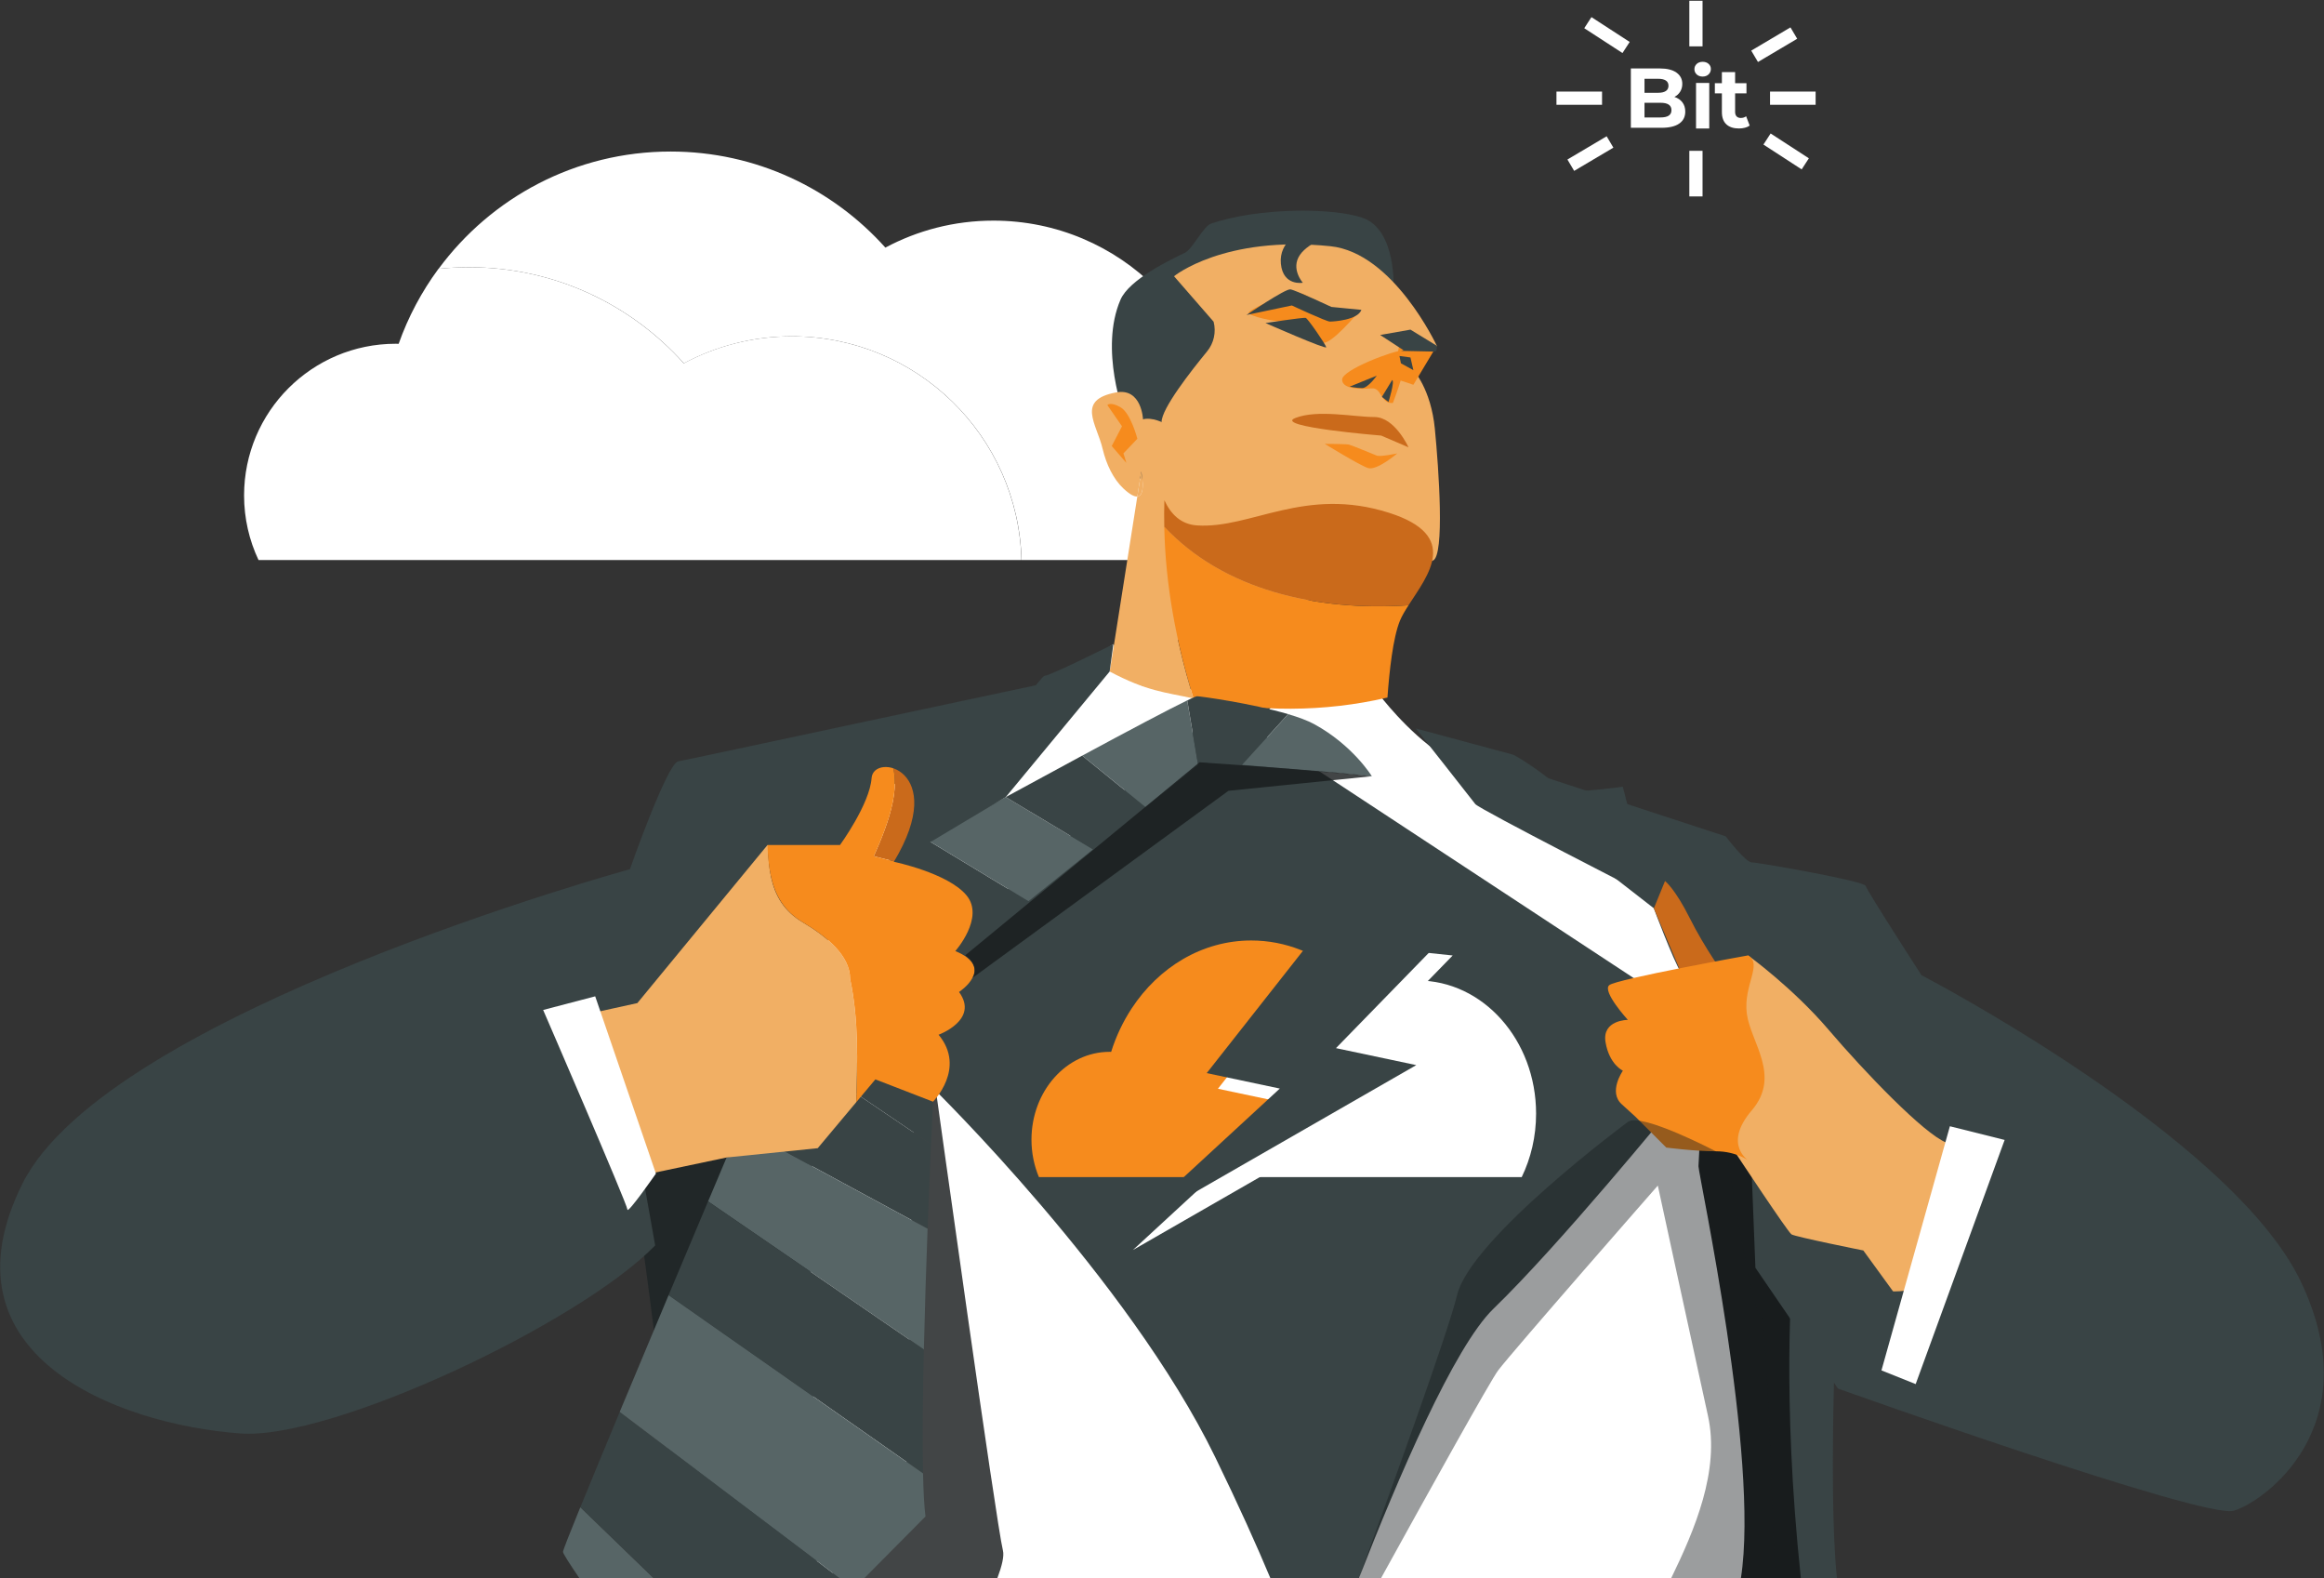
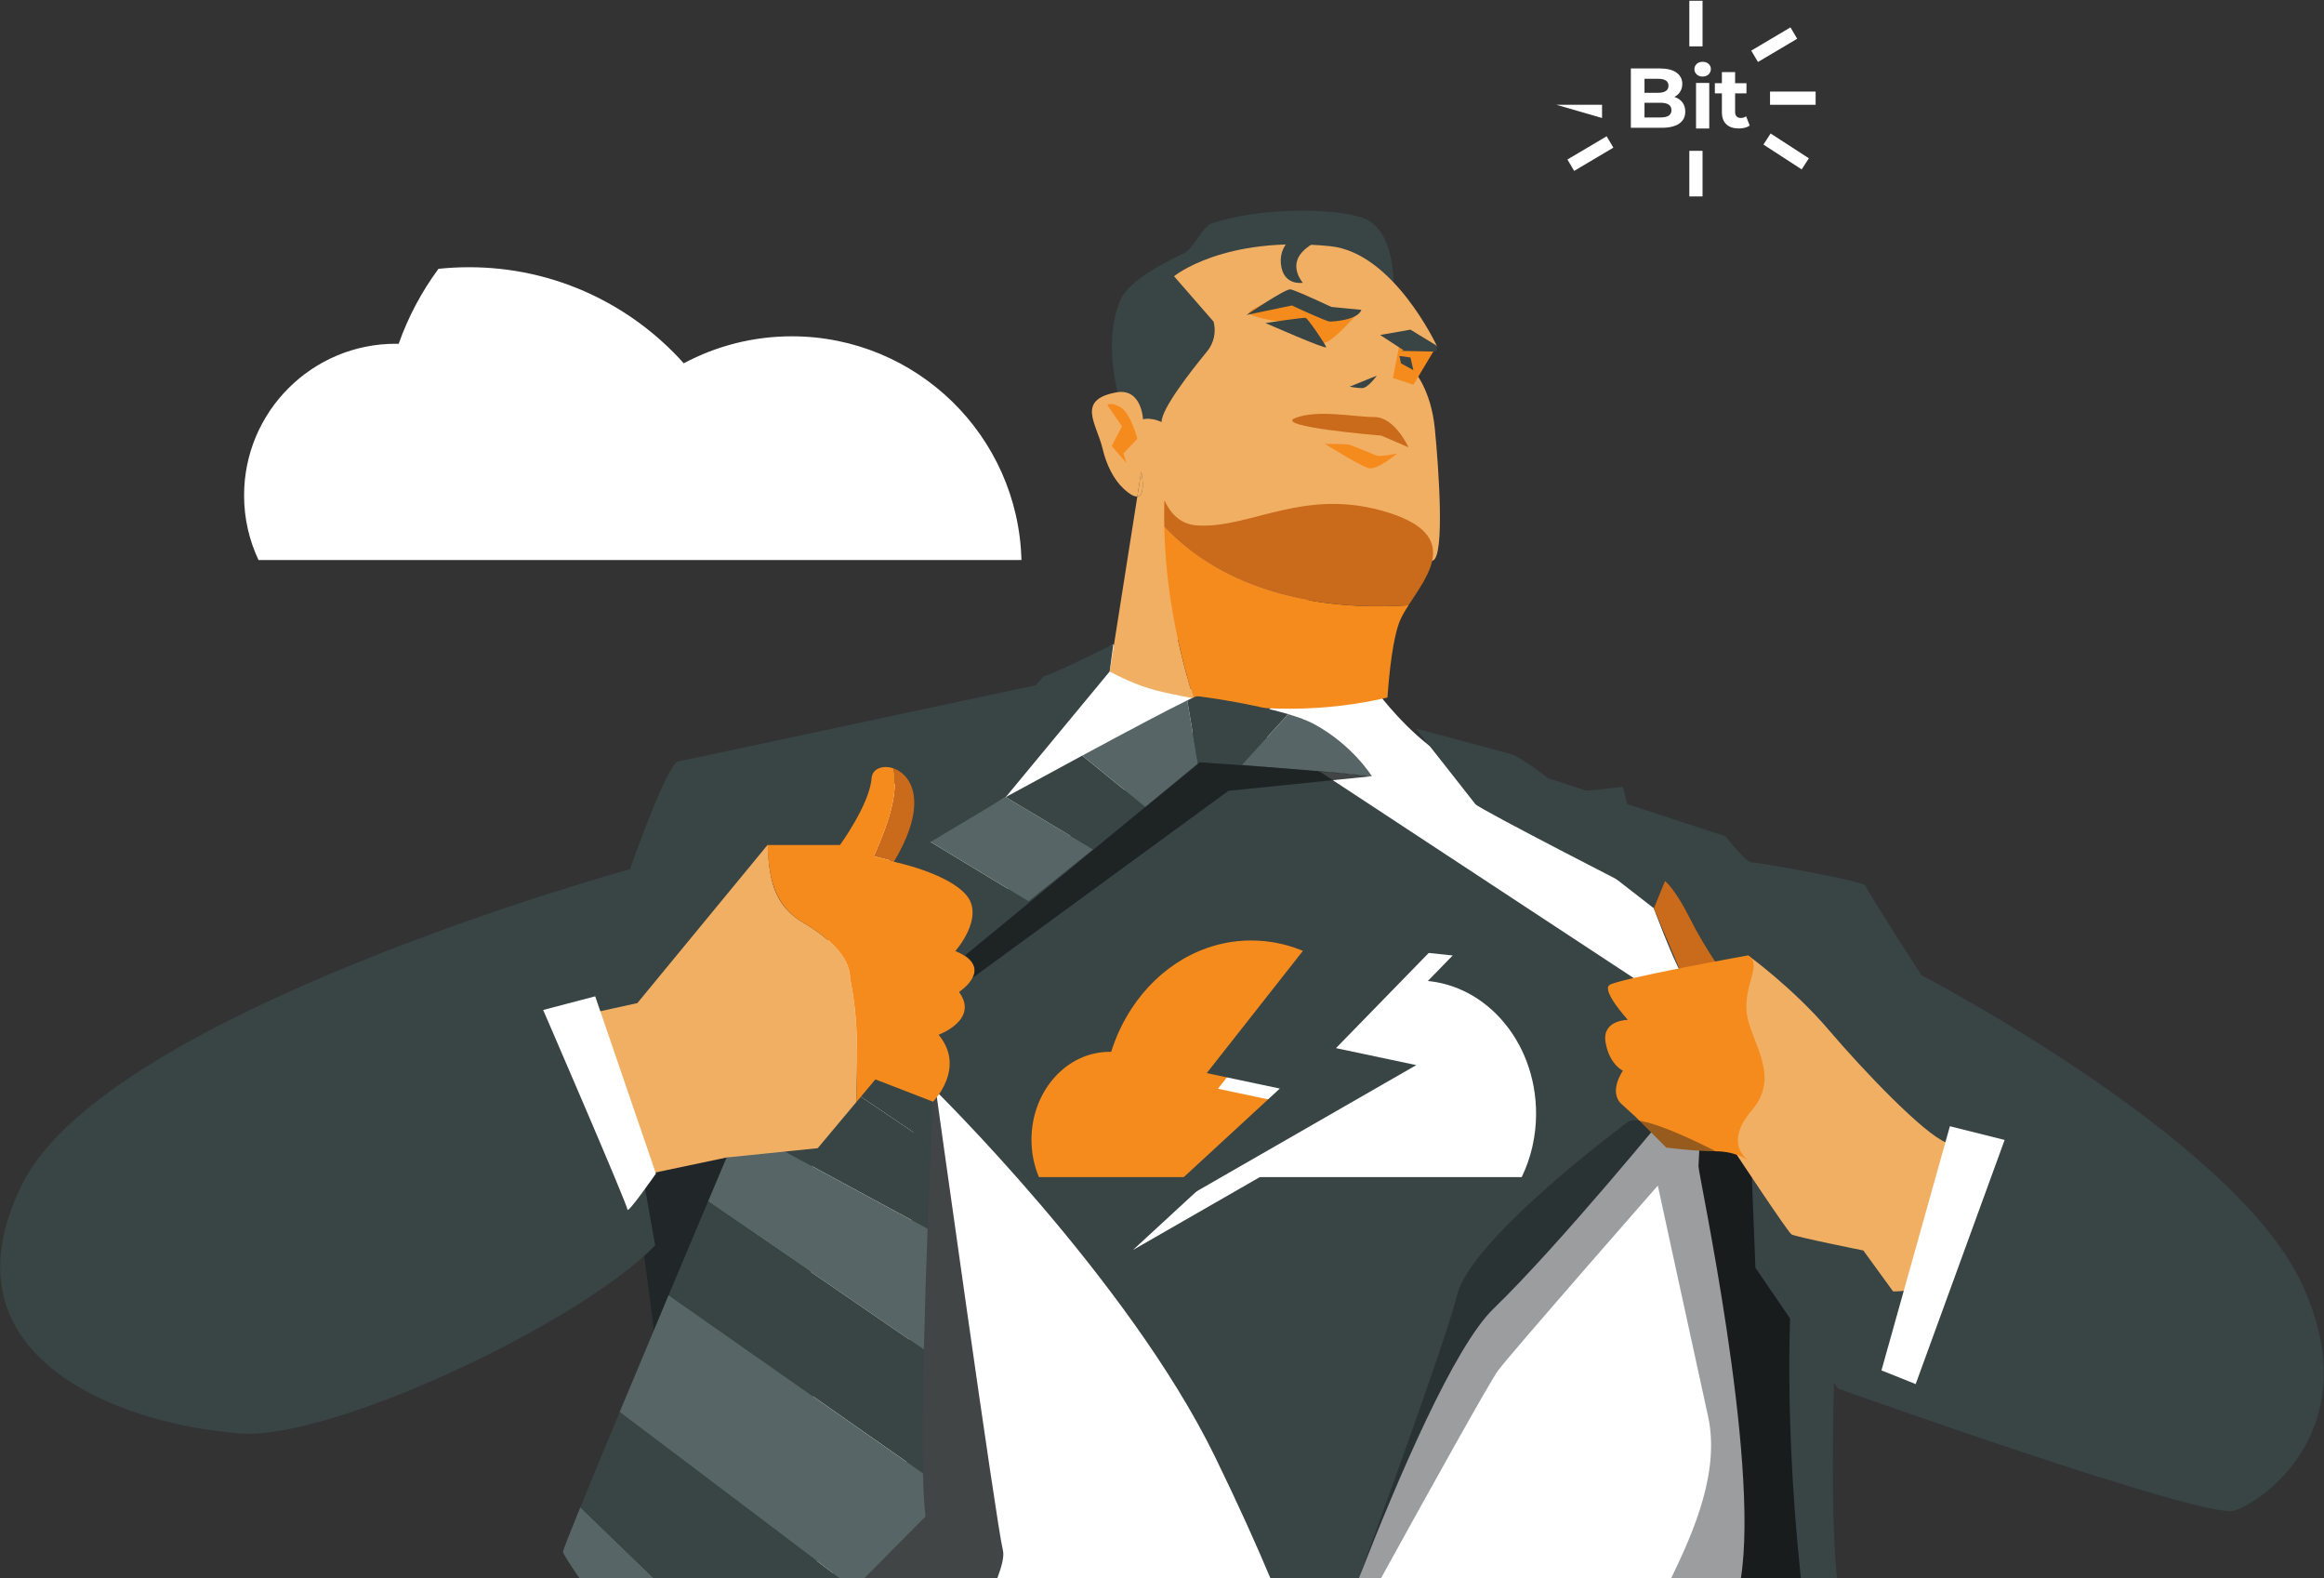
<svg xmlns="http://www.w3.org/2000/svg" version="1.1" id="svg1" width="3925.684" height="2665.346" viewBox="0 0 3925.684 2665.346">
  <rect x="0" y="0" width="3925.684" height="2665.346" fill="#333333" stroke="none" />
  <defs id="defs1">
    <clipPath clipPathUnits="userSpaceOnUse" id="clipPath84">
      <path d="M 0,13558.149 H 13689.43 V 0 H 0 Z" transform="translate(-3277.782,-7060.883)" id="path84" />
    </clipPath>
    <clipPath clipPathUnits="userSpaceOnUse" id="clipPath86">
      <path d="M 0,13558.149 H 13689.43 V 0 H 0 Z" transform="translate(-3422.299,-7607.326)" id="path86" />
    </clipPath>
    <clipPath clipPathUnits="userSpaceOnUse" id="clipPath91">
      <path d="M 0,13558.149 H 13689.43 V 0 H 0 Z" transform="translate(-2973.94,-7296.427)" id="path91" />
    </clipPath>
    <clipPath clipPathUnits="userSpaceOnUse" id="clipPath93">
      <path d="M 0,13558.149 H 13689.43 V 0 H 0 Z" transform="translate(-2927.689,-7024.704)" id="path93" />
    </clipPath>
    <clipPath clipPathUnits="userSpaceOnUse" id="clipPath95">
      <path d="M 0,13558.149 H 13689.43 V 0 H 0 Z" transform="translate(-2973.94,-7287.755)" id="path95" />
    </clipPath>
    <clipPath clipPathUnits="userSpaceOnUse" id="clipPath96">
      <path d="m 2469.32,7426.51 h 10.32 v -11.73 h -10.32 z" transform="translate(-2479.636,-7426.507)" id="path96" />
    </clipPath>
    <clipPath clipPathUnits="userSpaceOnUse" id="clipPath98">
      <path d="M 0,13558.149 H 13689.43 V 0 H 0 Z" transform="matrix(1.333,0,0,-1.333,0,18077.467)" id="path98" />
    </clipPath>
    <clipPath clipPathUnits="userSpaceOnUse" id="clipPath99">
      <path d="m 1849.23,7563.1 h 670.02 v -223.79 h -670.02 z" transform="translate(-2447.838,-7452.523)" id="path99" />
    </clipPath>
    <clipPath clipPathUnits="userSpaceOnUse" id="clipPath101">
      <path d="M 0,13558.149 H 13689.43 V 0 H 0 Z" transform="matrix(1.333,0,0,-1.333,0,18077.467)" id="path101" />
    </clipPath>
    <clipPath clipPathUnits="userSpaceOnUse" id="clipPath103">
      <path d="M 0,13558.149 H 13689.43 V 0 H 0 Z" transform="translate(-2371.216,-6458.676)" id="path103" />
    </clipPath>
    <clipPath clipPathUnits="userSpaceOnUse" id="clipPath105">
      <path d="M 0,13558.149 H 13689.43 V 0 H 0 Z" transform="translate(-2906.754,-6783.768)" id="path105" />
    </clipPath>
    <clipPath clipPathUnits="userSpaceOnUse" id="clipPath107">
      <path d="M 0,13558.149 H 13689.43 V 0 H 0 Z" transform="translate(-1849.231,-7575.103)" id="path107" />
    </clipPath>
    <clipPath clipPathUnits="userSpaceOnUse" id="clipPath109">
      <path d="M 0,13558.149 H 13689.43 V 0 H 0 Z" transform="translate(-3318.525,-7184.382)" id="path109" />
    </clipPath>
    <clipPath clipPathUnits="userSpaceOnUse" id="clipPath111">
      <path d="M 0,13558.149 H 13689.43 V 0 H 0 Z" transform="translate(-3138.274,-6795.126)" id="path111" />
    </clipPath>
    <clipPath clipPathUnits="userSpaceOnUse" id="clipPath113">
      <path d="M 0,13558.149 H 13689.43 V 0 H 0 Z" transform="translate(-3214.692,-7135.396)" id="path113" />
    </clipPath>
    <clipPath clipPathUnits="userSpaceOnUse" id="clipPath115">
      <path d="M 0,13558.149 H 13689.43 V 0 H 0 Z" transform="translate(-3251.106,-7164.651)" id="path115" />
    </clipPath>
    <clipPath clipPathUnits="userSpaceOnUse" id="clipPath117">
      <path d="M 0,13558.149 H 13689.43 V 0 H 0 Z" transform="translate(-2964.785,-6852.7)" id="path117" />
    </clipPath>
    <clipPath clipPathUnits="userSpaceOnUse" id="clipPath119">
      <path d="M 0,13558.149 H 13689.43 V 0 H 0 Z" transform="translate(-3081.674,-6825.995)" id="path119" />
    </clipPath>
    <clipPath clipPathUnits="userSpaceOnUse" id="clipPath121">
-       <path d="M 0,13558.149 H 13689.43 V 0 H 0 Z" transform="translate(-3337.843,-6845.832)" id="path121" />
-     </clipPath>
+       </clipPath>
    <clipPath clipPathUnits="userSpaceOnUse" id="clipPath123">
      <path d="M 0,13558.149 H 13689.43 V 0 H 0 Z" transform="translate(-3414.061,-6934.875)" id="path123" />
    </clipPath>
    <clipPath clipPathUnits="userSpaceOnUse" id="clipPath125">
      <path d="M 0,13558.149 H 13689.43 V 0 H 0 Z" transform="translate(-3414.061,-6837.174)" id="path125" />
    </clipPath>
    <clipPath clipPathUnits="userSpaceOnUse" id="clipPath127">
      <path d="M 0,13558.149 H 13689.43 V 0 H 0 Z" transform="translate(-3281.733,-6826.044)" id="path127" />
    </clipPath>
    <clipPath clipPathUnits="userSpaceOnUse" id="clipPath129">
      <path d="M 0,13558.149 H 13689.43 V 0 H 0 Z" transform="translate(-3455.8,-6885.716)" id="path129" />
    </clipPath>
    <clipPath clipPathUnits="userSpaceOnUse" id="clipPath131">
      <path d="M 0,13558.149 H 13689.43 V 0 H 0 Z" transform="translate(-3423.955,-6861.909)" id="path131" />
    </clipPath>
    <clipPath clipPathUnits="userSpaceOnUse" id="clipPath133">
      <path d="M 0,13558.149 H 13689.43 V 0 H 0 Z" transform="translate(-3372.471,-6866.238)" id="path133" />
    </clipPath>
    <clipPath clipPathUnits="userSpaceOnUse" id="clipPath135">
      <path d="M 0,13558.149 H 13689.43 V 0 H 0 Z" transform="translate(-3366.905,-6846.759)" id="path135" />
    </clipPath>
    <clipPath clipPathUnits="userSpaceOnUse" id="clipPath137">
      <path d="M 0,13558.149 H 13689.43 V 0 H 0 Z" transform="translate(-3439.105,-7007.223)" id="path137" />
    </clipPath>
    <clipPath clipPathUnits="userSpaceOnUse" id="clipPath139">
      <path d="M 0,13558.149 H 13689.43 V 0 H 0 Z" transform="translate(-3274.003,-6840.266)" id="path139" />
    </clipPath>
    <clipPath clipPathUnits="userSpaceOnUse" id="clipPath141">
      <path d="M 0,13558.149 H 13689.43 V 0 H 0 Z" transform="translate(-3335.221,-7207.571)" id="path141" />
    </clipPath>
    <clipPath clipPathUnits="userSpaceOnUse" id="clipPath143">
      <path d="M 0,13558.149 H 13689.43 V 0 H 0 Z" transform="translate(-3397.366,-6837.484)" id="path143" />
    </clipPath>
    <clipPath clipPathUnits="userSpaceOnUse" id="clipPath145">
      <path d="M 0,13558.149 H 13689.43 V 0 H 0 Z" transform="translate(-3552.264,-6915.397)" id="path145" />
    </clipPath>
    <clipPath clipPathUnits="userSpaceOnUse" id="clipPath147">
      <path d="M 0,13558.149 H 13689.43 V 0 H 0 Z" transform="translate(-2737.926,-7520.328)" id="path147" />
    </clipPath>
    <clipPath clipPathUnits="userSpaceOnUse" id="clipPath149">
      <path d="M 0,13558.149 H 13689.43 V 0 H 0 Z" transform="translate(-2784.415,-7435.689)" id="path149" />
    </clipPath>
    <clipPath clipPathUnits="userSpaceOnUse" id="clipPath151">
      <path d="M 0,13558.149 H 13689.43 V 0 H 0 Z" transform="translate(-2838.726,-7336.279)" id="path151" />
    </clipPath>
    <clipPath clipPathUnits="userSpaceOnUse" id="clipPath153">
      <path d="M 0,13558.149 H 13689.43 V 0 H 0 Z" transform="translate(-2891.239,-7239.395)" id="path153" />
    </clipPath>
    <clipPath clipPathUnits="userSpaceOnUse" id="clipPath155">
      <path d="M 0,13558.149 H 13689.43 V 0 H 0 Z" transform="translate(-2966.432,-7093.94)" id="path155" />
    </clipPath>
    <clipPath clipPathUnits="userSpaceOnUse" id="clipPath157">
      <path d="M 0,13558.149 H 13689.43 V 0 H 0 Z" transform="translate(-2931.096,-6945.528)" id="path157" />
    </clipPath>
    <clipPath clipPathUnits="userSpaceOnUse" id="clipPath159">
      <path d="M 0,13558.149 H 13689.43 V 0 H 0 Z" transform="translate(-1849.231,-7782.095)" id="path159" />
    </clipPath>
    <clipPath clipPathUnits="userSpaceOnUse" id="clipPath161">
      <path d="M 0,13558.149 H 13689.43 V 0 H 0 Z" transform="translate(-1849.231,-7546.439)" id="path161" />
    </clipPath>
    <clipPath clipPathUnits="userSpaceOnUse" id="clipPath163">
      <path d="M 0,13558.149 H 13689.43 V 0 H 0 Z" transform="translate(-2452.882,-7428.454)" id="path163" />
    </clipPath>
    <clipPath clipPathUnits="userSpaceOnUse" id="clipPath165">
      <path d="M 0,13558.149 H 13689.43 V 0 H 0 Z" transform="translate(-2481.82,-7553.145)" id="path165" />
    </clipPath>
    <clipPath clipPathUnits="userSpaceOnUse" id="clipPath167">
      <path d="M 0,13558.149 H 13689.43 V 0 H 0 Z" transform="translate(-2382.21,-7689.941)" id="path167" />
    </clipPath>
    <clipPath clipPathUnits="userSpaceOnUse" id="clipPath169">
      <path d="M 0,13558.149 H 13689.43 V 0 H 0 Z" transform="translate(-2326.607,-7713.428)" id="path169" />
    </clipPath>
    <clipPath clipPathUnits="userSpaceOnUse" id="clipPath171">
      <path d="M 0,13558.149 H 13689.43 V 0 H 0 Z" transform="translate(-2059.991,-7825.386)" id="path171" />
    </clipPath>
    <clipPath clipPathUnits="userSpaceOnUse" id="clipPath173">
      <path d="M 0,13558.149 H 13689.43 V 0 H 0 Z" transform="translate(-2608.426,-7533.481)" id="path173" />
    </clipPath>
    <clipPath clipPathUnits="userSpaceOnUse" id="clipPath175">
      <path d="M 0,13558.149 H 13689.43 V 0 H 0 Z" transform="translate(-2763.843,-7503.447)" id="path175" />
    </clipPath>
    <clipPath clipPathUnits="userSpaceOnUse" id="clipPath177">
      <path d="M 0,13558.149 H 13689.43 V 0 H 0 Z" transform="translate(-2643.697,-7400.185)" id="path177" />
    </clipPath>
    <clipPath clipPathUnits="userSpaceOnUse" id="clipPath179">
      <path d="M 0,13558.149 H 13689.43 V 0 H 0 Z" transform="translate(-2883.981,-7751.19)" id="path179" />
    </clipPath>
    <clipPath clipPathUnits="userSpaceOnUse" id="clipPath181">
      <path d="M 0,13558.149 H 13689.43 V 0 H 0 Z" transform="translate(-3032.393,-7199.948)" id="path181" />
    </clipPath>
    <clipPath clipPathUnits="userSpaceOnUse" id="clipPath183">
      <path d="M 0,13558.149 H 13689.43 V 0 H 0 Z" transform="translate(-2613.072,-6425.696)" id="path183" />
    </clipPath>
    <clipPath clipPathUnits="userSpaceOnUse" id="clipPath185">
      <path d="M 0,13558.149 H 13689.43 V 0 H 0 Z" transform="translate(-2638.2,-6395.857)" id="path185" />
    </clipPath>
    <clipPath clipPathUnits="userSpaceOnUse" id="clipPath187">
      <path d="M 0,13558.149 H 13689.43 V 0 H 0 Z" transform="translate(-2638.2,-6395.857)" id="path187" />
    </clipPath>
    <clipPath clipPathUnits="userSpaceOnUse" id="clipPath189">
      <path d="M 0,13558.149 H 13689.43 V 0 H 0 Z" transform="translate(-2586.374,-7856.413)" id="path189" />
    </clipPath>
    <clipPath clipPathUnits="userSpaceOnUse" id="clipPath191">
      <path d="M 0,13558.149 H 13689.43 V 0 H 0 Z" transform="translate(-2925.599,-6816.748)" id="path191" />
    </clipPath>
    <clipPath clipPathUnits="userSpaceOnUse" id="clipPath193">
      <path d="M 0,13558.149 H 13689.43 V 0 H 0 Z" transform="translate(-2233.929,-6339.616)" id="path193" />
    </clipPath>
    <clipPath clipPathUnits="userSpaceOnUse" id="clipPath194">
      <path d="m 1849.23,6889.17 h 580.14 v -528 h -580.14 z" transform="translate(-2427.603,-6547.744)" id="path194" />
    </clipPath>
    <clipPath clipPathUnits="userSpaceOnUse" id="clipPath196">
      <path d="M 0,13558.149 H 13689.43 V 0 H 0 Z" transform="matrix(1.333,0,0,-1.333,0,18077.467)" id="path196" />
    </clipPath>
    <clipPath clipPathUnits="userSpaceOnUse" id="clipPath198">
      <path d="M 0,13558.149 H 13689.43 V 0 H 0 Z" transform="translate(-2421.822,-6140.16)" id="path198" />
    </clipPath>
    <clipPath clipPathUnits="userSpaceOnUse" id="clipPath199">
      <path d="m 2609.66,7387.88 h 273.11 V 6872.5 h -273.11 z" transform="translate(-2865.136,-6872.5)" id="path199" />
    </clipPath>
    <clipPath clipPathUnits="userSpaceOnUse" id="clipPath201">
      <path d="M 0,13558.149 H 13689.43 V 0 H 0 Z" transform="matrix(1.333,0,0,-1.333,0,18077.467)" id="path201" />
    </clipPath>
    <clipPath clipPathUnits="userSpaceOnUse" id="clipPath203">
      <path d="M 0,13558.149 H 13689.43 V 0 H 0 Z" transform="translate(-2868.294,-7014.005)" id="path203" />
    </clipPath>
    <clipPath clipPathUnits="userSpaceOnUse" id="clipPath790">
      <path d="M 0,13558.149 H 13689.43 V 0 H 0 Z" transform="translate(-3701.749,-6496.404)" id="path790" />
    </clipPath>
    <clipPath clipPathUnits="userSpaceOnUse" id="clipPath792">
      <path d="M 0,13558.149 H 13689.43 V 0 H 0 Z" transform="translate(0,2.5000001e-4)" id="path792" />
    </clipPath>
    <clipPath clipPathUnits="userSpaceOnUse" id="clipPath794">
      <path d="M 0,13558.149 H 13689.43 V 0 H 0 Z" transform="translate(0,2.5000001e-4)" id="path794" />
    </clipPath>
    <clipPath clipPathUnits="userSpaceOnUse" id="clipPath796">
      <path d="M 0,13558.149 H 13689.43 V 0 H 0 Z" transform="translate(0,2.5000001e-4)" id="path796" />
    </clipPath>
    <clipPath clipPathUnits="userSpaceOnUse" id="clipPath798">
      <path d="M 0,13558.149 H 13689.43 V 0 H 0 Z" transform="translate(-3689.186,-6393.797)" id="path798" />
    </clipPath>
    <clipPath clipPathUnits="userSpaceOnUse" id="clipPath800">
      <path d="M 0,13558.149 H 13689.43 V 0 H 0 Z" transform="translate(0,2.5000001e-4)" id="path800" />
    </clipPath>
    <clipPath clipPathUnits="userSpaceOnUse" id="clipPath802">
      <path d="M 0,13558.149 H 13689.43 V 0 H 0 Z" transform="translate(0,2.5000001e-4)" id="path802" />
    </clipPath>
    <clipPath clipPathUnits="userSpaceOnUse" id="clipPath804">
      <path d="M 0,13558.149 H 13689.43 V 0 H 0 Z" transform="translate(-3631.809,-6616.166)" id="path804" />
    </clipPath>
    <clipPath clipPathUnits="userSpaceOnUse" id="clipPath806">
      <path d="M 0,13558.149 H 13689.43 V 0 H 0 Z" transform="translate(-3769.725,-6383.303)" id="path806" />
    </clipPath>
    <clipPath clipPathUnits="userSpaceOnUse" id="clipPath808">
-       <path d="M 0,13558.149 H 13689.43 V 0 H 0 Z" transform="translate(-3812.513,-6603.382)" id="path808" />
-     </clipPath>
+       </clipPath>
    <clipPath clipPathUnits="userSpaceOnUse" id="clipPath810">
      <path d="M 0,13558.149 H 13689.43 V 0 H 0 Z" transform="translate(-3665.148,-6376.38)" id="path810" />
    </clipPath>
    <clipPath clipPathUnits="userSpaceOnUse" id="clipPath1068">
      <path d="M 0,13558.149 H 13689.43 V 0 H 0 Z" transform="translate(-2657.101,-7025.257)" id="path1068" />
    </clipPath>
    <clipPath clipPathUnits="userSpaceOnUse" id="clipPath1070">
      <path d="M 0,13558.149 H 13689.43 V 0 H 0 Z" transform="translate(-2606.409,-6814.413)" id="path1070" />
    </clipPath>
    <clipPath clipPathUnits="userSpaceOnUse" id="clipPath1072">
      <path d="M 0,13558.149 H 13689.43 V 0 H 0 Z" transform="translate(-2638.11,-6770.048)" id="path1072" />
    </clipPath>
    <clipPath clipPathUnits="userSpaceOnUse" id="clipPath1074">
      <path d="M 0,13558.149 H 13689.43 V 0 H 0 Z" transform="translate(-2657.927,-6784.258)" id="path1074" />
    </clipPath>
  </defs>
  <g id="layer-MC0" transform="translate(-2458.422,-7177.836)">
    <g id="g3844">
-       <path id="path83" d="m 0,0 c 160.774,0 291.107,130.333 291.107,291.107 0,49.5 -12.392,96.093 -34.187,136.907 74.68,66.888 121.709,164.018 121.709,272.164 0,120.621 -58.489,227.533 -148.63,294.038 1.34,-12.718 2.041,-25.627 2.041,-38.701 0,-108.146 -47.029,-205.276 -121.709,-272.164 21.794,-40.814 34.186,-87.407 34.186,-136.908 0,-158.2 -126.194,-286.924 -283.411,-291.004 V 35.337 C -97.612,12.845 -50.324,0 0,0" style="fill:#ffffff;fill-opacity:1;fill-rule:nonzero;stroke:none" transform="matrix(0,-1.333,-1.333,0,4524.53,7938.448)" clip-path="url(#clipPath84)" />
      <path id="path85" d="m 0,0 c 0,49.501 -12.392,96.094 -34.187,136.908 74.681,66.888 121.71,164.018 121.71,272.164 0,13.074 -0.701,25.983 -2.041,38.701 -28.742,21.206 -60.693,38.314 -95.004,50.435 0.023,1.24 0.094,2.468 0.094,3.713 0,106.132 -86.037,192.169 -192.169,192.169 -29.272,0 -56.992,-6.583 -81.814,-18.302 V 485.805 328.054 0.433 -178.335 -291.004 C -126.195,-286.924 0,-158.2 0,0" style="fill:#ffffff;fill-opacity:1;fill-rule:nonzero;stroke:none" transform="matrix(0,-1.333,-1.333,0,3795.939,7745.758)" clip-path="url(#clipPath86)" />
      <path id="path90" d="m 0,0 c 0,8.672 -326.646,158.987 -716.886,268.832 -150,42.223 -291.028,65.224 -407.823,77.544 V -969.646 c 249.345,-19.019 559.093,-31.354 662.202,12.835 182.112,78.048 303.52,315.082 303.52,315.082 0,0 32.588,113.623 85.519,180.896 23.036,29.278 83.799,38.441 90.812,44.577 C 40.469,-396.021 0,0 0,0" style="fill:#394445;fill-opacity:1;fill-rule:nonzero;stroke:none" transform="matrix(0,-1.333,-1.333,0,4210.472,8343.57)" clip-path="url(#clipPath91)" />
      <path id="path92" d="m 0,0 -343.99,-523.211 -138.751,-8.672 c 0,0 -173.441,141.643 -254.379,225.472 -48.039,49.754 -214.195,120.891 -341.338,170.503 v -561.124 c 136.668,-4.399 275.387,-4.321 347.119,9.053 170.549,31.797 422.037,26.016 482.742,86.72 60.704,60.704 185.002,317.973 213.909,361.333 28.907,43.361 75.157,78.049 75.157,78.049 l -5.781,127.189 z" style="fill:#ffffff;fill-opacity:1;fill-rule:nonzero;stroke:none" transform="matrix(0,-1.333,-1.333,0,4572.769,8405.238)" clip-path="url(#clipPath93)" />
      <path id="path94" d="m 0,0 -164.768,263.051 -740.011,52.032 -219.93,8.085 v -609.943 c 41.488,17.379 92.236,40.155 153.444,69.975 225.473,109.845 468.289,358.443 468.289,358.443 0,0 130.08,20.234 144.533,20.234 14.453,0 355.647,-411.445 355.647,-411.445 l 8.577,125.269 52.672,36.491 z" style="fill:#ffffff;fill-opacity:1;fill-rule:nonzero;stroke:none" transform="matrix(0,-1.333,-1.333,0,4222.034,8343.57)" clip-path="url(#clipPath95)" />
      <g opacity="0.82" id="g97" clip-path="url(#clipPath98)" transform="rotate(-90,4085.199,8223.625)">
        <path d="M 0,0 C 0,0 -0.339,-0.047 -0.983,-0.137 -22.531,-26.286 0,0 0,0" style="fill:#181c1d;fill-opacity:1;fill-rule:nonzero;stroke:none" transform="matrix(1.333,0,0,-1.333,3306.181,8175.458)" clip-path="url(#clipPath96)" id="path97" />
      </g>
      <g opacity="0.82" id="g100" clip-path="url(#clipPath101)" transform="rotate(-90,4085.199,8223.625)">
        <path d="m 0,0 c 0,0 -485.632,8.672 -502.977,11.563 -9.644,1.607 -55.934,54.161 -95.63,99.015 v -216.176 c 15.653,-5.87 28.125,-8.839 34.926,-7.138 33.848,8.462 568.582,82.974 594.495,86.583 5.182,6.288 12.901,15.595 24.109,29.044 C 112.736,72.267 0,0 0,0" style="fill:#181c1d;fill-opacity:1;fill-rule:nonzero;stroke:none" transform="matrix(1.333,0,0,-1.333,3263.784,8140.77)" clip-path="url(#clipPath99)" id="path100" />
      </g>
      <path id="path102" d="m 0,0 c -11.05,0 -369.501,-77.737 -521.986,-53.744 v -117.283 c 300.65,30.521 548.411,61.51 558.107,81.509 25.128,51.827 25.128,86.377 25.128,86.377 z" style="fill:#181c1d;fill-opacity:1;fill-rule:nonzero;stroke:none" transform="matrix(0,-1.333,-1.333,0,5327.473,9147.202)" clip-path="url(#clipPath103)" />
      <path id="path104" d="m 0,0 -117.787,-359.643 c 0,0 -32.98,-25.128 -32.98,-32.98 0,-7.852 -23.557,-142.915 -29.839,-144.485 -6.282,-1.57 -113.076,-70.672 -113.076,-70.672 0,0 -204.163,-392.622 -387.911,-480.57 -183.747,-87.947 -279.547,47.115 -290.541,84.807 -10.993,37.691 154.776,501.578 154.776,501.578 l 153.04,104.631 279.548,10.993 c 0,0 77.55,72.923 94.229,83.236 16.679,10.313 81.666,34.551 81.666,34.551 z" style="fill:#394445;fill-opacity:1;fill-rule:nonzero;stroke:none" transform="matrix(0,-1.333,-1.333,0,4894.017,8433.152)" clip-path="url(#clipPath105)" />
      <path id="path106" d="M 0,0 610.304,13.605 505.732,237.272 C 502.828,225.654 36.628,174.558 36.628,174.558 L 0,187.976 Z" style="fill:#212728;fill-opacity:1;fill-rule:nonzero;stroke:none" transform="matrix(0,-1.333,-1.333,0,3838.903,9843.182)" clip-path="url(#clipPath107)" />
      <path id="path108" d="m 0,0 c 2.639,1.979 87.75,33.617 150.261,6.493 25.368,-11.007 50.259,-62.346 59.362,-81.623 4.441,-9.405 33.77,-23.386 37.102,-33.392 20.327,-61.048 20.171,-152.82 7.42,-191.072 -14.841,-44.522 -91.826,-39.885 -91.826,-39.885 0,0 -86.261,156.754 -129.855,173.45 -43.594,16.696 -93.681,60.29 -102.029,93.681 -8.348,33.391 -12.986,52.869 -5.565,54.725 C -67.71,-15.768 0,0 0,0" style="fill:#394445;fill-opacity:1;fill-rule:nonzero;stroke:none" transform="matrix(0,-1.333,-1.333,0,4359.864,7884.123)" clip-path="url(#clipPath109)" />
      <path id="path110" d="m 0,0 c 5.845,-15.173 116.251,-7.42 166.957,-2.473 50.705,4.947 74.203,27.207 74.203,27.207 l 30.917,-29.681 c 0,0 117.91,54.829 126.145,134.802 13.914,135.111 -38.029,198.184 -38.029,198.184 L 302.594,277.88 c -13.142,-3.399 -27.136,-0.346 -37.621,8.277 -25.234,20.754 -72.47,57.65 -89.359,57.65 -23.498,0 -102.648,11.13 -102.648,11.13 L -106.358,342.57 C -106.358,342.57 -16.987,44.096 0,0" style="fill:#f1af64;fill-opacity:1;fill-rule:nonzero;stroke:none" transform="matrix(0,-1.333,-1.333,0,4878.873,8124.458)" clip-path="url(#clipPath111)" />
      <path id="path112" d="m 0,0 c 6.657,3.055 96.228,-3.668 99.195,3.537 6.493,15.768 3.232,23.442 3.232,23.442 0,0 40.252,1.568 34.145,34.144 C 127.021,112.059 97.181,85.745 64.926,78.137 45.573,73.571 26.74,64.573 14.79,51.769 7.069,43.498 4.387,37.93 4.712,34.214 c 19.585,-3.066 31.701,-4.96 31.701,-4.96 0,0 -30.685,-6.66 -31.701,4.96 -48.447,7.588 -142.816,22.391 -214.141,33.738 -2.539,0.403 -5.048,0.856 -7.551,1.317 C -241.978,22.148 -243.214,-0.554 -251.086,-36.963 -169.305,-11.649 -85.302,2.77 0,0" style="fill:#f1af64;fill-opacity:1;fill-rule:nonzero;stroke:none" transform="matrix(0,-1.333,-1.333,0,4425.179,8022.567)" clip-path="url(#clipPath113)" />
      <path id="path114" d="M 0,0 C 0,0 -12.117,1.894 -31.701,4.96 -30.686,-6.661 0,0 0,0" style="fill:#f1af64;fill-opacity:1;fill-rule:nonzero;stroke:none" transform="matrix(0,-1.333,-1.333,0,4386.174,7974.016)" clip-path="url(#clipPath115)" />
      <path id="path116" d="m 0,0 c 33.556,-2.379 75.946,-7.011 97.386,-15.839 5.971,-2.459 12.541,-6.385 19.503,-10.867 -7.854,117.331 19.532,234.594 99.411,309.53 C 142.534,281.404 69.838,267.683 -1.18,245.727 -18.702,164.672 -18.693,79.965 0,0" style="fill:#f68b1d;fill-opacity:1;fill-rule:nonzero;stroke:none" transform="matrix(0,-1.333,-1.333,0,4802.107,8355.777)" clip-path="url(#clipPath117)" />
      <path id="path118" d="m 0,0 c 38.162,-24.566 88.2,-65.956 117.076,24.524 34.145,106.987 -20.486,175.277 -15.934,243.566 1.362,20.424 14.367,33.275 31.876,41.312 -11.228,0.364 -22.426,0.343 -33.607,0.127 C 19.532,234.593 -7.854,117.331 0,0" style="fill:#ca6a1b;fill-opacity:1;fill-rule:nonzero;stroke:none" transform="matrix(0,-1.333,-1.333,0,4837.715,8199.925)" clip-path="url(#clipPath119)" />
      <path id="path120" d="m 0,0 c 0,0 66.783,-25.971 66.783,-13.604 0,12.367 -24.735,77.913 -37.102,77.913 -12.367,0 -12.367,-23.497 -11.13,-37.101 C 19.787,13.604 -1.237,16.077 0,0" style="fill:#f68b1d;fill-opacity:1;fill-rule:nonzero;stroke:none" transform="matrix(0,-1.333,-1.333,0,4811.265,7858.367)" clip-path="url(#clipPath121)" />
      <path id="path122" d="m 0,0 c 0,0 25.971,19.787 25.971,40.812 0,21.023 8.348,52.869 12.058,52.869 3.71,0 23.188,-41.739 25.044,-57.816 C 65.825,12.01 37.102,6.184 37.102,-11.13 c 0,-17.314 1.855,-34.319 1.855,-34.319 0,0 -41.43,34.319 -38.957,45.449" style="fill:#f68b1d;fill-opacity:1;fill-rule:nonzero;stroke:none" transform="matrix(0,-1.333,-1.333,0,4692.541,7756.742)" clip-path="url(#clipPath123)" />
      <path id="path124" d="m 0,0 c 0,4.947 9.894,24.734 9.894,24.734 0,0 4.947,-28.444 -3.71,-44.522 -8.657,-16.077 -9.894,-27.207 -9.894,-27.207 l -49.469,29.681 8.657,25.971 24.734,-4.947 z" style="fill:#f68b1d;fill-opacity:1;fill-rule:nonzero;stroke:none" transform="matrix(0,-1.333,-1.333,0,4822.808,7756.742)" clip-path="url(#clipPath125)" />
      <path id="path126" d="m 0,0 c 0,0 38.338,17.314 38.338,43.285 0,25.971 9.894,71.73 -1.236,100.174 C 25.971,171.903 14.841,34.628 14.841,34.628 Z" style="fill:#ca6a1b;fill-opacity:1;fill-rule:nonzero;stroke:none" transform="matrix(0,-1.333,-1.333,0,4837.649,7933.18)" clip-path="url(#clipPath127)" />
      <path id="path128" d="m 0,0 3.71,38.029 c 0,0 21.334,45.45 22.261,51.942 0.928,6.493 -32.464,55.653 -32.464,55.653 L 5.565,88.116 c 0,0 -20.406,-43.594 -20.406,-48.232 C -14.841,35.247 -12.985,4.638 0,0" style="fill:#394445;fill-opacity:1;fill-rule:nonzero;stroke:none" transform="matrix(0,-1.333,-1.333,0,4758.087,7701.09)" clip-path="url(#clipPath129)" />
      <path id="path130" d="m 0,0 0.485,-2.731 6.317,-35.607 -20.406,-33.391 c 0,0 -7.42,-0.928 -7.42,2.782 0,3.71 0.927,42.667 0.927,42.667 l 0.767,-3.401" style="fill:#394445;fill-opacity:1;fill-rule:nonzero;stroke:none" transform="matrix(0,-1.333,-1.333,0,4789.829,7743.55)" clip-path="url(#clipPath131)" />
      <path id="path132" d="m 0,0 -13.913,34.319 c 0,0 -1.855,-8.348 -1.855,-15.768 C -15.768,11.13 0,0 0,0" style="fill:#394445;fill-opacity:1;fill-rule:nonzero;stroke:none" transform="matrix(0,-1.333,-1.333,0,4784.058,7812.196)" clip-path="url(#clipPath133)" />
-       <path id="path134" d="M 0,0 -21.333,12.986 -27.826,4.638 C -27.826,4.638 -0.927,-3.71 0,0" style="fill:#394445;fill-opacity:1;fill-rule:nonzero;stroke:none" transform="matrix(0,-1.333,-1.333,0,4810.029,7819.616)" clip-path="url(#clipPath135)" />
      <path id="path136" d="m 0,0 c 0,0 -34.319,-77.913 -30.609,-76.985 3.711,0.927 36.174,23.188 37.102,25.97 C 7.42,-48.232 0,0 0,0" style="fill:#394445;fill-opacity:1;fill-rule:nonzero;stroke:none" transform="matrix(0,-1.333,-1.333,0,4596.077,7723.35)" clip-path="url(#clipPath137)" />
      <path id="path138" d="m 0,0 c 0,0 -4.638,21.333 -2.783,25.971 1.856,4.638 12.986,31.536 13.913,35.246 0.928,3.711 0.928,30.609 0.928,30.609 0,0 -26.899,-43.594 -30.609,-54.724 C -22.261,25.971 0,0 0,0" style="fill:#f68b1d;fill-opacity:1;fill-rule:nonzero;stroke:none" transform="matrix(0,-1.333,-1.333,0,4818.686,7943.486)" clip-path="url(#clipPath139)" />
      <path id="path140" d="m 0,0 c 0,0 1.159,-0.928 1.391,-3.479 0.232,-2.55 -0.464,-6.724 -4.174,-13.217 -7.42,-12.985 -39.884,-21.333 -39.884,-21.333 l -18.551,17.623 -12.057,-3.71 21.333,18.551 25.043,-12.986" style="fill:#f68b1d;fill-opacity:1;fill-rule:nonzero;stroke:none" transform="matrix(0,-1.333,-1.333,0,4328.946,7861.862)" clip-path="url(#clipPath141)" />
      <path id="path142" d="m 0,0 -1.855,-13.913 -16.077,-3.71 8.657,15.768 z" style="fill:#394445;fill-opacity:1;fill-rule:nonzero;stroke:none" transform="matrix(0,-1.333,-1.333,0,4822.396,7779.003)" clip-path="url(#clipPath143)" />
      <path id="path144" d="m 0,0 c 0,2.783 -9.275,36.174 -26.898,48.232 -17.624,12.058 -35.247,-3.71 -35.247,-3.71 0,0 -4.637,25.043 24.116,27.826 C -9.275,75.131 2.783,46.377 2.783,46.377 Z" style="fill:#394445;fill-opacity:1;fill-rule:nonzero;stroke:none" transform="matrix(0,-1.333,-1.333,0,4718.512,7572.471)" clip-path="url(#clipPath145)" />
      <path id="path146" d="m 0,0 c 0,0 -21.201,-108.364 -42.403,-124.854 -21.201,-16.49 -70.672,14.134 -70.672,14.134 l 82.003,-102.132 77.561,128.213 C 19.219,-34.872 0,0 0,0" style="fill:#394445;fill-opacity:1;fill-rule:nonzero;stroke:none" transform="matrix(0,-1.333,-1.333,0,3911.937,8658.256)" clip-path="url(#clipPath147)" />
      <path id="path148" d="m 0,0 -77.561,-128.212 65.664,-81.782 66.209,110.584 C 34.928,-63.813 16.062,-29.312 0,0" style="fill:#576566;fill-opacity:1;fill-rule:nonzero;stroke:none" transform="matrix(0,-1.333,-1.333,0,4024.789,8596.27)" clip-path="url(#clipPath149)" />
      <path id="path150" d="m 0,0 -66.209,-110.583 53.459,-66.58 65.262,80.28 C 35.715,-65.711 17.645,-32.403 0,0" style="fill:#394445;fill-opacity:1;fill-rule:nonzero;stroke:none" transform="matrix(0,-1.333,-1.333,0,4157.336,8523.855)" clip-path="url(#clipPath151)" />
      <path id="path152" d="m 0,0 -65.263,-80.279 53.407,-66.516 81.815,13.735 C 58.96,-110.234 31.781,-58.977 0,0" style="fill:#576566;fill-opacity:1;fill-rule:nonzero;stroke:none" transform="matrix(0,-1.333,-1.333,0,4286.514,8453.838)" clip-path="url(#clipPath153)" />
      <path id="path154" d="M 0,0 C 0,1.06 -1.869,5.413 -5.234,12.396 L -87.05,-1.34 l 4.599,-5.727 -4.393,-49.974 64.193,-58.357 C -8.887,-68.973 0,-4.014 0,0" style="fill:#394445;fill-opacity:1;fill-rule:nonzero;stroke:none" transform="matrix(0,-1.333,-1.333,0,4480.455,8353.58)" clip-path="url(#clipPath155)" />
      <path id="path156" d="M 0,0 C 4.555,8.357 8.813,19.953 12.685,33.014 L -51.508,91.371 -65.96,-73.028 c 0,0 39.19,23.91 65.96,73.028" style="fill:#576566;fill-opacity:1;fill-rule:nonzero;stroke:none" transform="matrix(0,-1.333,-1.333,0,4678.337,8400.695)" clip-path="url(#clipPath157)" />
      <path id="path158" d="M 0,0 90.114,93.186 C 56.993,106.686 35.467,115.15 33.563,115.15 31.511,115.15 18.732,106.994 0,94.235 Z" style="fill:#576566;fill-opacity:1;fill-rule:nonzero;stroke:none" transform="matrix(0,-1.333,-1.333,0,3562.914,9843.182)" clip-path="url(#clipPath159)" />
      <path id="path160" d="M 0,0 210.76,278.947 C 164.556,298.212 121.962,315.86 90.114,328.841 L 0,235.656 Z" style="fill:#394445;fill-opacity:1;fill-rule:nonzero;stroke:none" transform="matrix(0,-1.333,-1.333,0,3877.122,9843.182)" clip-path="url(#clipPath161)" />
      <path id="path162" d="m 0,0 c 0,0 49.47,89.518 49.47,96.585 0,4.507 -4.842,12.879 -20.533,28.106 L -53.831,2.463 C -20.641,1.009 0,0 0,0" style="fill:#394445;fill-opacity:1;fill-rule:nonzero;stroke:none" transform="matrix(0,-1.333,-1.333,0,4034.436,9038.314)" clip-path="url(#clipPath163)" />
      <path id="path164" d="M 0,0 C -8.913,8.649 -21.293,19.488 -38.361,33.143 -56.97,48.03 -70.417,67.321 -79.897,85.223 l -109.951,-203.116 c 41.505,-1.538 78.833,-3.098 107.079,-4.336 z" style="fill:#394445;fill-opacity:1;fill-rule:nonzero;stroke:none" transform="matrix(0,-1.333,-1.333,0,3868.181,8999.73)" clip-path="url(#clipPath165)" />
      <path id="path166" d="M 0,0 C 0,0 -21.528,9.108 -55.603,23.487 L -243.23,-249.982 c 51.449,-1.181 104.992,-2.928 152.992,-4.706 L 19.713,-51.573 C 5.191,-24.151 0,0 0,0" style="fill:#576566;fill-opacity:1;fill-rule:nonzero;stroke:none" transform="matrix(0,-1.333,-1.333,0,3685.787,9132.544)" clip-path="url(#clipPath167)" />
      <path id="path168" d="m 0,0 c -31.276,13.199 -73.119,30.836 -118.686,49.992 l -225.82,-322.434 c 41.874,0.935 97.998,0.325 156.879,-1.027 z" style="fill:#394445;fill-opacity:1;fill-rule:nonzero;stroke:none" transform="matrix(0,-1.333,-1.333,0,3654.47,9206.681)" clip-path="url(#clipPath169)" />
      <path id="path170" d="m 0,0 -210.76,-278.947 v -30.877 l 78.322,-77.685 c 12.499,1.602 31.356,2.59 54.548,3.108 L 147.93,-61.967 C 100.032,-41.833 48.068,-20.043 0,0" style="fill:#576566;fill-opacity:1;fill-rule:nonzero;stroke:none" transform="matrix(0,-1.333,-1.333,0,3505.193,9562.169)" clip-path="url(#clipPath171)" />
      <path id="path172" d="m 0,0 c 29.774,0 53.593,29.774 71.457,59.548 28.686,49.176 80.234,44.239 134.817,44.956 L 157.769,201.219 -7.133,387.322 -63.67,446.215 -254.485,290.737 -226.216,156.46 -214.437,41.029 -156.174,-7.786 C -104.906,-9.287 -52.454,-11.043 0,0" style="fill:#f1af64;fill-opacity:1;fill-rule:nonzero;stroke:none" transform="matrix(0,-1.333,-1.333,0,3894.4,8830.922)" clip-path="url(#clipPath173)" />
      <path id="path174" d="m 0,0 -6.595,-25.969 c 6.227,-5.829 79.497,-71.992 129.09,-6.62 4.227,5.572 7.059,11.275 8.845,16.978 C 97.428,-40.298 41.657,-18.488 0,0" style="fill:#ca6a1b;fill-opacity:1;fill-rule:nonzero;stroke:none" transform="matrix(0,-1.333,-1.333,0,3934.446,8623.7)" clip-path="url(#clipPath175)" />
      <path id="path176" d="m 0,0 c 0,0 42.403,-37.691 70.672,-14.134 28.269,23.557 42.403,91.874 42.403,91.874 0,0 0.195,-0.185 0.476,-0.448 l 6.595,25.97 c -0.194,0.086 -0.399,0.174 -0.593,0.26 0.194,-0.086 0.399,-0.174 0.593,-0.26 l 0.256,1.007 -0.256,-1.007 c 41.657,-18.488 97.428,-40.298 131.34,-15.612 11.735,37.462 -22.98,74.896 -22.98,74.896 l -53.989,75.957 C 119.934,237.785 64.873,242.02 36.187,192.844 18.322,163.07 -5.497,133.296 -35.271,133.296 -87.725,122.252 -140.177,124.009 -191.445,125.51 l 28.899,-24.213 -28.268,-73.028 c 0,0 42.403,-42.403 84.806,-7.067 0,0 18.846,-51.826 54.182,-25.913 0,0 30.624,-47.115 51.826,4.711" style="fill:#f68b1d;fill-opacity:1;fill-rule:nonzero;stroke:none" transform="matrix(0,-1.333,-1.333,0,4072.128,8783.895)" clip-path="url(#clipPath177)" />
      <path id="path178" d="m 0,0 c -2.355,14.135 -136.632,61.249 -136.632,61.249 0,0 -181.468,661.337 -398.196,769.701 -216.728,108.363 -304.841,-118.119 -316.62,-275.953 -8.629,-115.635 139.416,-429.599 238.191,-525.763 l 100.492,17.881 -17.276,25.913 202.594,75.384 21.202,-96.586 200.237,-164.901 v -91.874 c 0,0 51.826,-37.692 84.806,-40.047 32.981,-2.356 11.779,-98.941 -106.008,-28.269 l 5.46,-25.198 232.696,-224.808 C 95.615,-446.679 2.163,-12.974 0,0" style="fill:#394445;fill-opacity:1;fill-rule:nonzero;stroke:none" transform="matrix(0,-1.333,-1.333,0,3604.121,8463.515)" clip-path="url(#clipPath179)" />
      <path id="path180" d="m 0,0 c 0,0 -40.048,80.095 -40.048,87.163 0,7.066 -222.224,164.116 -222.224,164.116 L -193.667,136.331 -34.68,4.718 Z" style="fill:#394445;fill-opacity:1;fill-rule:nonzero;stroke:none" transform="matrix(0,-1.333,-1.333,0,4339.111,8265.633)" clip-path="url(#clipPath181)" />
      <path id="path182" d="m 0,0 c 0,0 34.551,25.128 72.243,43.974 37.691,18.845 47.114,31.409 47.114,31.409 L 84.807,89.518 3.141,54.967 C 3.141,54.967 -4.711,-10.994 0,0" style="fill:#ca6a1b;fill-opacity:1;fill-rule:nonzero;stroke:none" transform="matrix(0,-1.333,-1.333,0,5371.446,8824.728)" clip-path="url(#clipPath183)" />
      <path id="path184" d="m 0,0 c 0,0 -40.833,-56.538 -94.229,-102.082 -53.397,-45.544 -131.922,-120.928 -142.915,-149.197 -10.993,-28.268 -103.652,-32.98 -147.626,-9.423 -43.974,23.558 -40.833,76.954 -40.833,76.954 l 51.826,37.692 c 0,0 17.276,86.377 20.417,91.089 3.141,4.711 100.511,69.101 100.511,69.101 l 50.256,29.84 z" style="fill:#f1af64;fill-opacity:1;fill-rule:nonzero;stroke:none" transform="matrix(0,-1.333,-1.333,0,5411.232,8791.224)" clip-path="url(#clipPath185)" />
      <path id="path186" d="m 0,0 c 0,0 -29.839,166.472 -37.692,175.895 -7.852,9.423 -43.974,-23.558 -43.974,-23.558 0,0 0,32.981 -28.268,28.269 -28.269,-4.711 -36.122,-21.986 -36.122,-21.986 0,0 -26.698,18.845 -42.403,1.57 l -15.705,-17.275 -39.262,-39.263 c 0,0 -4.711,-36.121 -4.711,-62.819 0,-26.699 -12.564,-42.404 -12.564,-42.404 0,0 20.416,34.551 64.39,-3.14 43.973,-37.692 86.377,1.57 122.498,6.281 C -37.692,6.282 -10.993,-18.846 0,0" style="fill:#f68b1d;fill-opacity:1;fill-rule:nonzero;stroke:none" transform="matrix(0,-1.333,-1.333,0,5411.232,8791.224)" clip-path="url(#clipPath187)" />
      <path id="path188" d="m 0,0 -224.58,-76.954 c 0,0 -51.826,36.121 -45.545,36.121 6.282,0 252.85,106.793 252.85,106.793 z" style="fill:#ffffff;fill-opacity:1;fill-rule:nonzero;stroke:none" transform="matrix(0,-1.333,-1.333,0,3463.824,8860.325)" clip-path="url(#clipPath189)" />
      <path id="path190" d="m 0,0 c 0,0 -89.518,-70.672 -95.8,-75.383 -6.282,-4.712 -117.787,-223.01 -117.787,-223.01 l 139.774,36.122 c 0,0 -10.993,81.665 -3.141,81.665 7.852,0 42.403,51.826 43.974,58.108 C -31.41,-116.216 0,0 0,0" style="fill:#394445;fill-opacity:1;fill-rule:nonzero;stroke:none" transform="matrix(0,-1.333,-1.333,0,4850.044,8408.024)" clip-path="url(#clipPath191)" />
      <path id="path192" d="m 0,0 c 0,0 -151.601,14.064 -384.698,-10.666 v -45.721 c 118.199,12.444 393.37,-1.426 393.37,-1.426 z" style="fill:#394445;fill-opacity:1;fill-rule:nonzero;stroke:none" transform="matrix(0,-1.333,-1.333,0,5486.22,9330.252)" clip-path="url(#clipPath193)" />
      <g opacity="0.43" id="g195" clip-path="url(#clipPath196)" transform="rotate(-90,4085.199,8223.625)">
        <path d="m 0,0 c 0,0 -147.424,199.456 -219.691,216.8 -43.841,10.522 -223.849,75.299 -358.682,124.631 v -28.203 c 113.64,-62.698 250.004,-138.496 263.29,-148.46 23.125,-17.344 234.145,-202.347 234.145,-202.347 0,0 -173.441,-37.578 -291.958,-63.594 -69.09,-15.166 -144.069,16.819 -205.477,46.71 v -132.113 c 133.227,6.028 328.796,11.177 332.666,18.917 5.782,11.563 193.675,40.47 193.675,40.47 l 14.491,16.134 c 0,0 49.104,93.711 37.541,111.055" style="fill:#181c1d;fill-opacity:1;fill-rule:nonzero;stroke:none" transform="matrix(1.333,0,0,-1.333,3236.804,9347.142)" clip-path="url(#clipPath194)" id="path195" />
      </g>
      <path id="path197" d="M 0,0 -309.302,86.72 -326.646,43.36 -17.344,-69.376 Z" style="fill:#ffffff;fill-opacity:1;fill-rule:nonzero;stroke:none" transform="matrix(0,-1.333,-1.333,0,5752.161,9079.727)" clip-path="url(#clipPath198)" />
      <g opacity="0.82" id="g200" clip-path="url(#clipPath201)" transform="rotate(-90,4085.199,8223.625)">
        <path d="m 0,0 c 5.83,50.25 11.724,131.65 17.63,218.397 l -244.572,296.981 c 0,0 -12.229,-19.216 -28.534,-9.316 L -18.473,181.711 Z" style="fill:#181c1d;fill-opacity:1;fill-rule:nonzero;stroke:none" transform="matrix(1.333,0,0,-1.333,3820.181,8914.133)" clip-path="url(#clipPath199)" id="path200" />
      </g>
      <path id="path202" d="M 0,0 0.969,-22.926" style="fill:#181c1d;fill-opacity:1;fill-rule:nonzero;stroke:none" transform="matrix(0,-1.333,-1.333,0,4587.034,8484.432)" clip-path="url(#clipPath203)" />
      <path id="path789" d="m 0,0 c 1.505,-2.328 3.828,-3.492 6.979,-3.492 6.229,0 9.344,4.619 9.344,13.852 V 30.657 H -2.255 V 10.36 C -2.255,5.783 -1.505,2.328 0,0 M 46.713,30.657 H 28.99 V 13.37 c 0,-4.299 0.755,-7.556 2.26,-9.773 1.5,-2.218 3.718,-3.33 6.654,-3.33 2.936,0 5.138,1.112 6.606,3.33 1.469,2.217 2.203,5.474 2.203,9.773 z M 16.91,-17.345 c -3.183,-2.433 -7.105,-3.65 -11.756,-3.65 -6.585,0 -11.65,2.559 -15.195,7.677 -3.544,5.123 -5.317,12.584 -5.317,22.389 V 47.944 H 59.81 V 11.22 c 0,-9.165 -1.751,-16.196 -5.259,-21.098 -3.507,-4.903 -8.268,-7.357 -14.282,-7.357 -3.65,0 -6.911,0.876 -9.774,2.632 -2.863,1.751 -5.117,4.206 -6.764,7.352 -1.363,-4.295 -3.633,-7.656 -6.821,-10.094" style="fill:#ffffff;fill-opacity:1;fill-rule:nonzero;stroke:none" transform="matrix(0,-1.333,-1.333,0,5277.169,7373.159)" clip-path="url(#clipPath790)" />
      <path id="path791" d="m 3744.162,6446.634 h -57.771 v 16.747 h 57.771 z m 10.738,15.892 c 1.793,1.93 4.011,2.9 6.659,2.9 2.648,0 4.871,-0.97 6.659,-2.9 1.788,-1.934 2.685,-4.441 2.685,-7.518 0,-3.078 -0.86,-5.584 -2.58,-7.519 -1.715,-1.93 -3.865,-2.9 -6.439,-2.9 -2.795,0 -5.102,0.97 -6.926,2.9 -1.825,1.935 -2.743,4.441 -2.743,7.519 0,3.077 0.897,5.584 2.685,7.518" style="fill:#ffffff;fill-opacity:1;fill-rule:nonzero;stroke:none" transform="matrix(0,-1.333,-1.333,0,13939.041,12308.823)" clip-path="url(#clipPath792)" />
      <path id="path793" d="m 3848.24,6455.13 h -57.771 v 16.747 h 57.771 z" style="fill:#ffffff;fill-opacity:1;fill-rule:nonzero;stroke:none" transform="matrix(0,-1.333,-1.333,0,13939.041,12308.823)" clip-path="url(#clipPath794)" />
      <path id="path795" d="m 3658.137,6455.13 h -57.771 v 16.747 h 57.771 z" style="fill:#ffffff;fill-opacity:1;fill-rule:nonzero;stroke:none" transform="matrix(0,-1.333,-1.333,0,13939.041,12308.823)" clip-path="url(#clipPath796)" />
      <path id="path797" d="m 0,0 c -1.222,1.646 -2.134,3.67 -2.742,6.066 -0.603,2.402 -0.913,4.924 -0.913,7.572 0,6.874 1.757,12.185 5.265,15.945 3.507,3.759 8.662,5.636 15.462,5.636 h 23.731 v 8.914 H 53.691 V 35.219 H 67.759 V 18.467 H 53.691 V 4.079 H 40.803 V 18.467 H 17.287 c -2.433,0 -4.315,-0.624 -5.636,-1.877 -1.327,-1.253 -1.987,-3.026 -1.987,-5.317 0,-2.648 0.712,-4.902 2.149,-6.764 z" style="fill:#ffffff;fill-opacity:1;fill-rule:nonzero;stroke:none" transform="matrix(0,-1.333,-1.333,0,5413.978,7389.909)" clip-path="url(#clipPath798)" />
-       <path id="path799" d="m 3716.442,6640.256 h 16.747 v -57.771 h -16.747 z" style="fill:#ffffff;fill-opacity:1;fill-rule:nonzero;stroke:none" transform="matrix(0,-1.333,-1.333,0,13939.041,12308.823)" clip-path="url(#clipPath800)" />
+       <path id="path799" d="m 3716.442,6640.256 v -57.771 h -16.747 z" style="fill:#ffffff;fill-opacity:1;fill-rule:nonzero;stroke:none" transform="matrix(0,-1.333,-1.333,0,13939.041,12308.823)" clip-path="url(#clipPath800)" />
      <path id="path801" d="m 3716.442,6369.616 h 16.747 v -57.771 h -16.747 z" style="fill:#ffffff;fill-opacity:1;fill-rule:nonzero;stroke:none" transform="matrix(0,-1.333,-1.333,0,13939.041,12308.823)" clip-path="url(#clipPath802)" />
      <path id="path803" d="m 0,0 14.409,8.535 29.44,-49.707 -14.41,-8.535 z" style="fill:#ffffff;fill-opacity:1;fill-rule:nonzero;stroke:none" transform="matrix(0,-1.333,-1.333,0,5117.487,7466.412)" clip-path="url(#clipPath804)" />
      <path id="path805" d="M 0,0 14.409,8.534 43.849,-41.173 29.44,-49.707 Z" style="fill:#ffffff;fill-opacity:1;fill-rule:nonzero;stroke:none" transform="matrix(0,-1.333,-1.333,0,5427.97,7282.523)" clip-path="url(#clipPath806)" />
      <path id="path807" d="m 0,0 14.047,-9.119 -31.456,-48.455 -14.047,9.118 z" style="fill:#ffffff;fill-opacity:1;fill-rule:nonzero;stroke:none" transform="matrix(0,-1.333,-1.333,0,5134.532,7225.473)" clip-path="url(#clipPath808)" />
      <path id="path809" d="m 0,0 14.047,-9.119 -31.456,-48.456 -14.047,9.119 z" style="fill:#ffffff;fill-opacity:1;fill-rule:nonzero;stroke:none" transform="matrix(0,-1.333,-1.333,0,5437.201,7421.959)" clip-path="url(#clipPath810)" />
      <path id="path1067" d="m 0,0 c 0,62.17 -33.876,117.275 -86.085,151.553 -16.647,10.93 -35.152,19.748 -55.025,25.995 0.013,0.639 0.054,1.272 0.054,1.914 0,54.703 -49.831,99.048 -111.302,99.048 -16.954,0 -33.009,-3.393 -47.386,-9.433 V 171.155 89.848 17.425 l 254.695,-133.53 C -16.838,-84.119 0,-43.816 0,0" style="fill:#f68b1d;fill-opacity:1;fill-rule:nonzero;stroke:none" transform="matrix(0,-1.333,-1.333,0,4572.032,8766.022)" clip-path="url(#clipPath1068)" />
      <path id="path1069" d="m 0,0 c 0,25.514 -7.177,49.528 -19.801,70.565 9.253,7.375 17.767,15.469 25.444,24.174 l -254.695,133.53 v -96.44 -92.141 -58.072 -113.445 c 23.91,-11.593 51.299,-18.213 80.446,-18.213 C -75.488,-150.042 0,-82.866 0,0" style="fill:#ffffff;fill-opacity:1;fill-rule:nonzero;stroke:none" transform="matrix(0,-1.333,-1.333,0,4853.157,8833.611)" clip-path="url(#clipPath1070)" />
      <path id="path1071" d="m 0,0 16.037,151.975 -184.872,145.514 -19.581,-92.62 -184.737,200.393 214.448,-373.305 21.509,101.742 z" style="fill:#ffffff;fill-opacity:1;fill-rule:nonzero;stroke:none" transform="matrix(0,-1.333,-1.333,0,4912.31,8791.343)" clip-path="url(#clipPath1072)" />
      <path id="path1073" d="m 0,0 16.037,151.975 -184.872,145.514 -19.581,-92.62 -184.737,200.394 214.448,-373.306 21.509,101.742 z" style="fill:#394445;fill-opacity:1;fill-rule:nonzero;stroke:none" transform="matrix(0,-1.333,-1.333,0,4893.363,8764.921)" clip-path="url(#clipPath1074)" />
    </g>
  </g>
</svg>